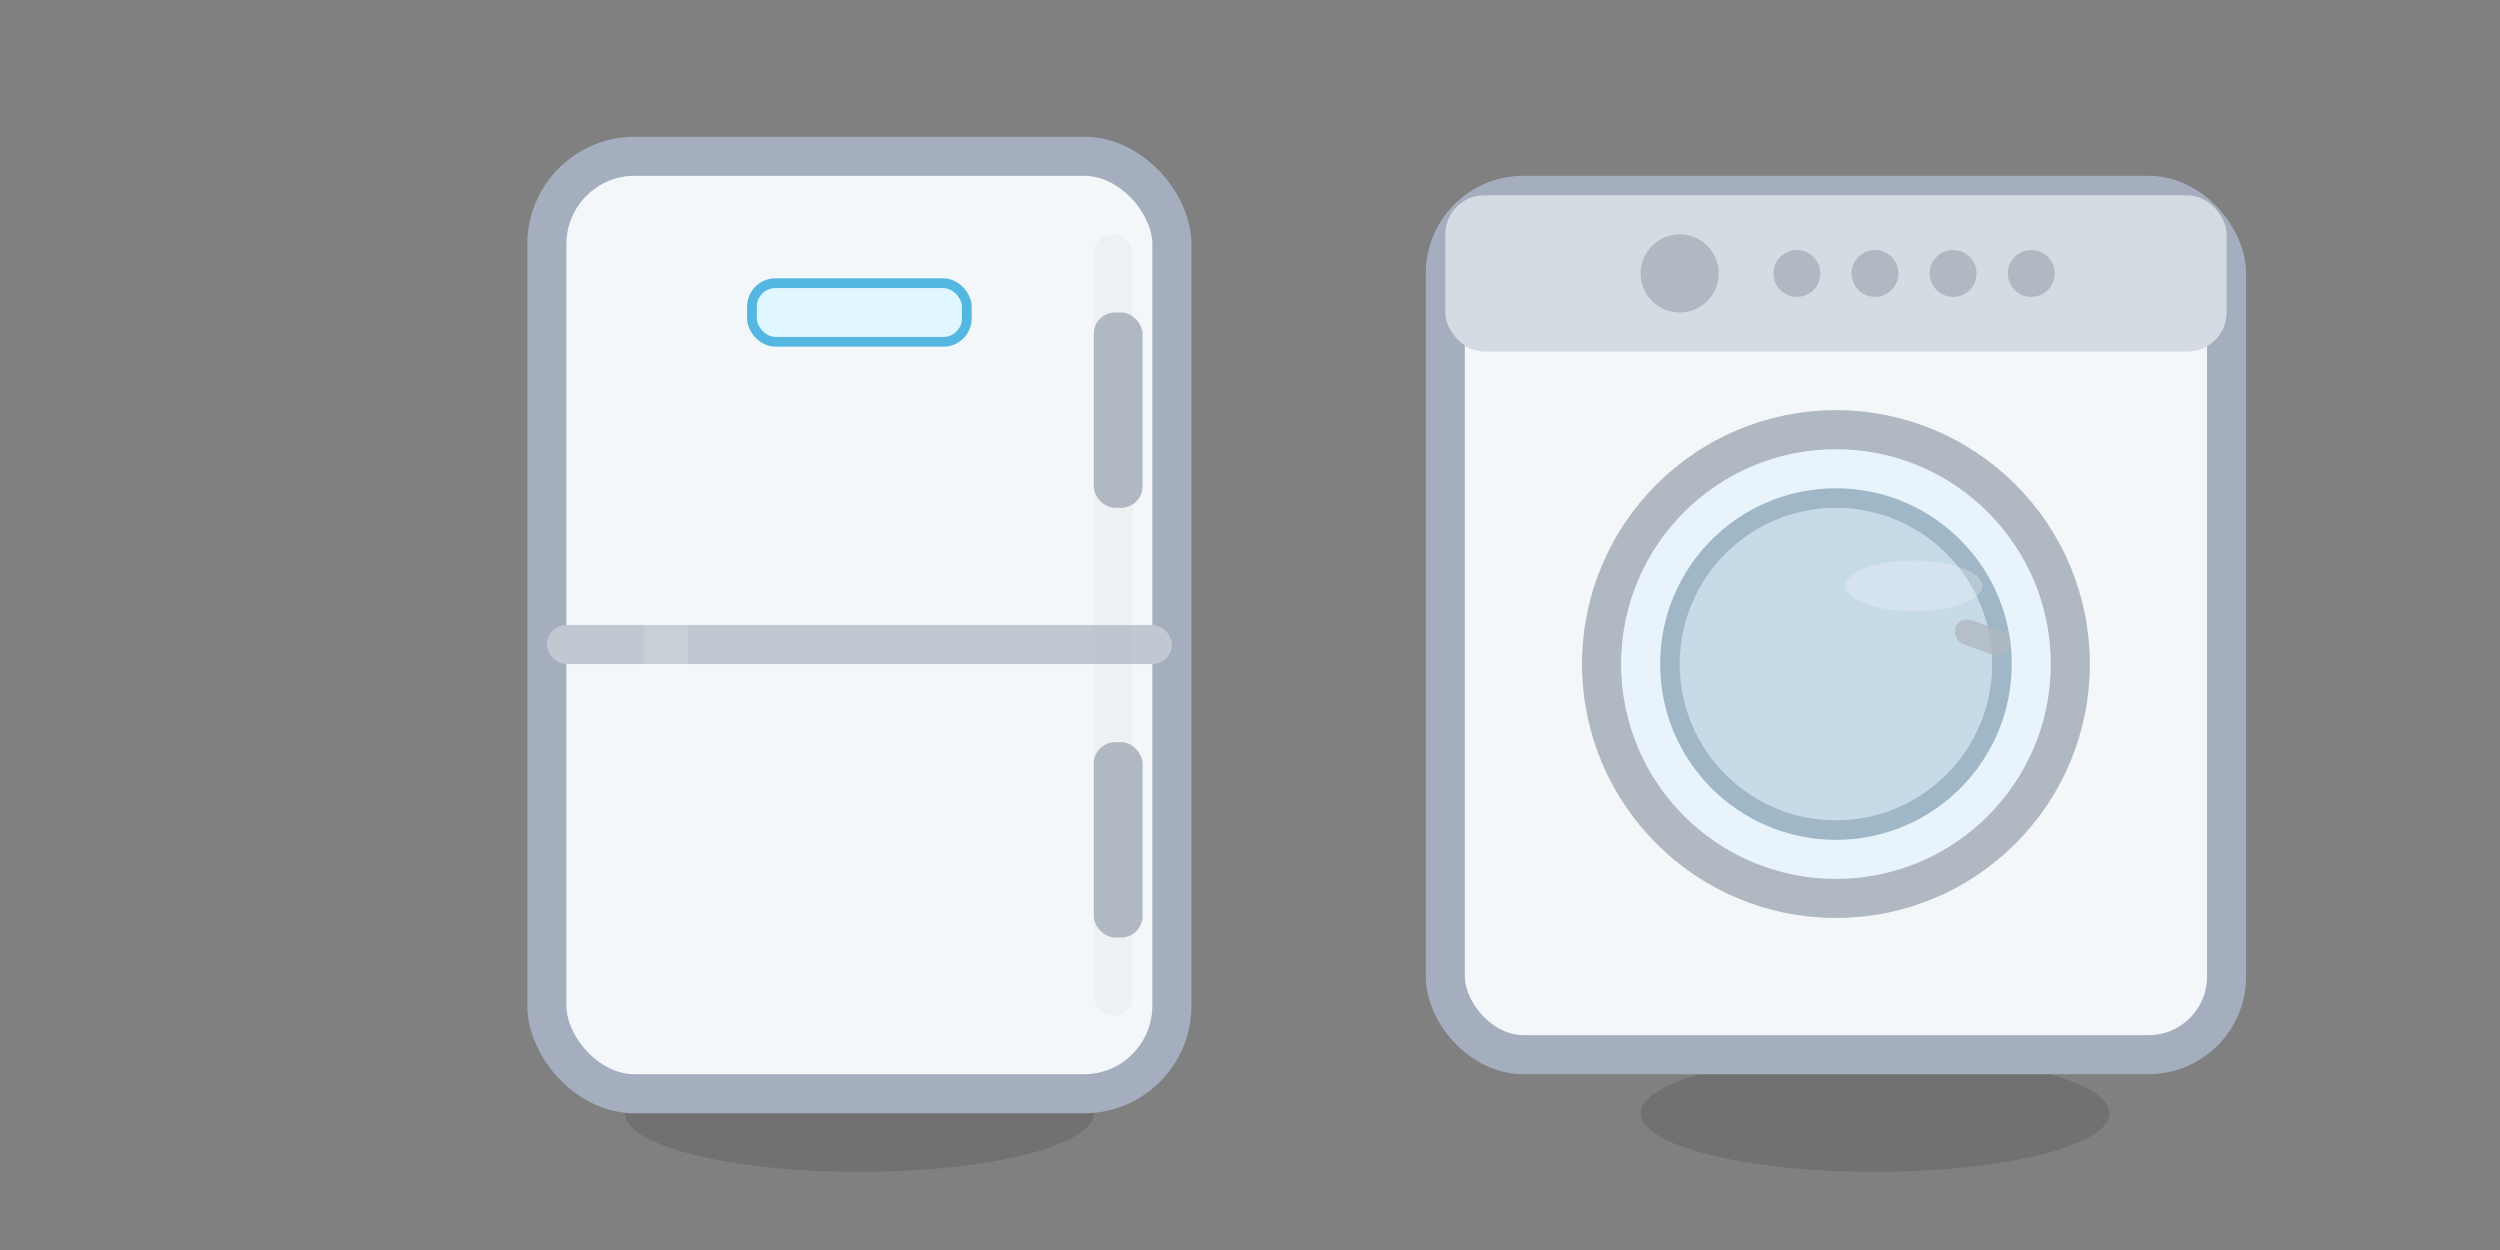
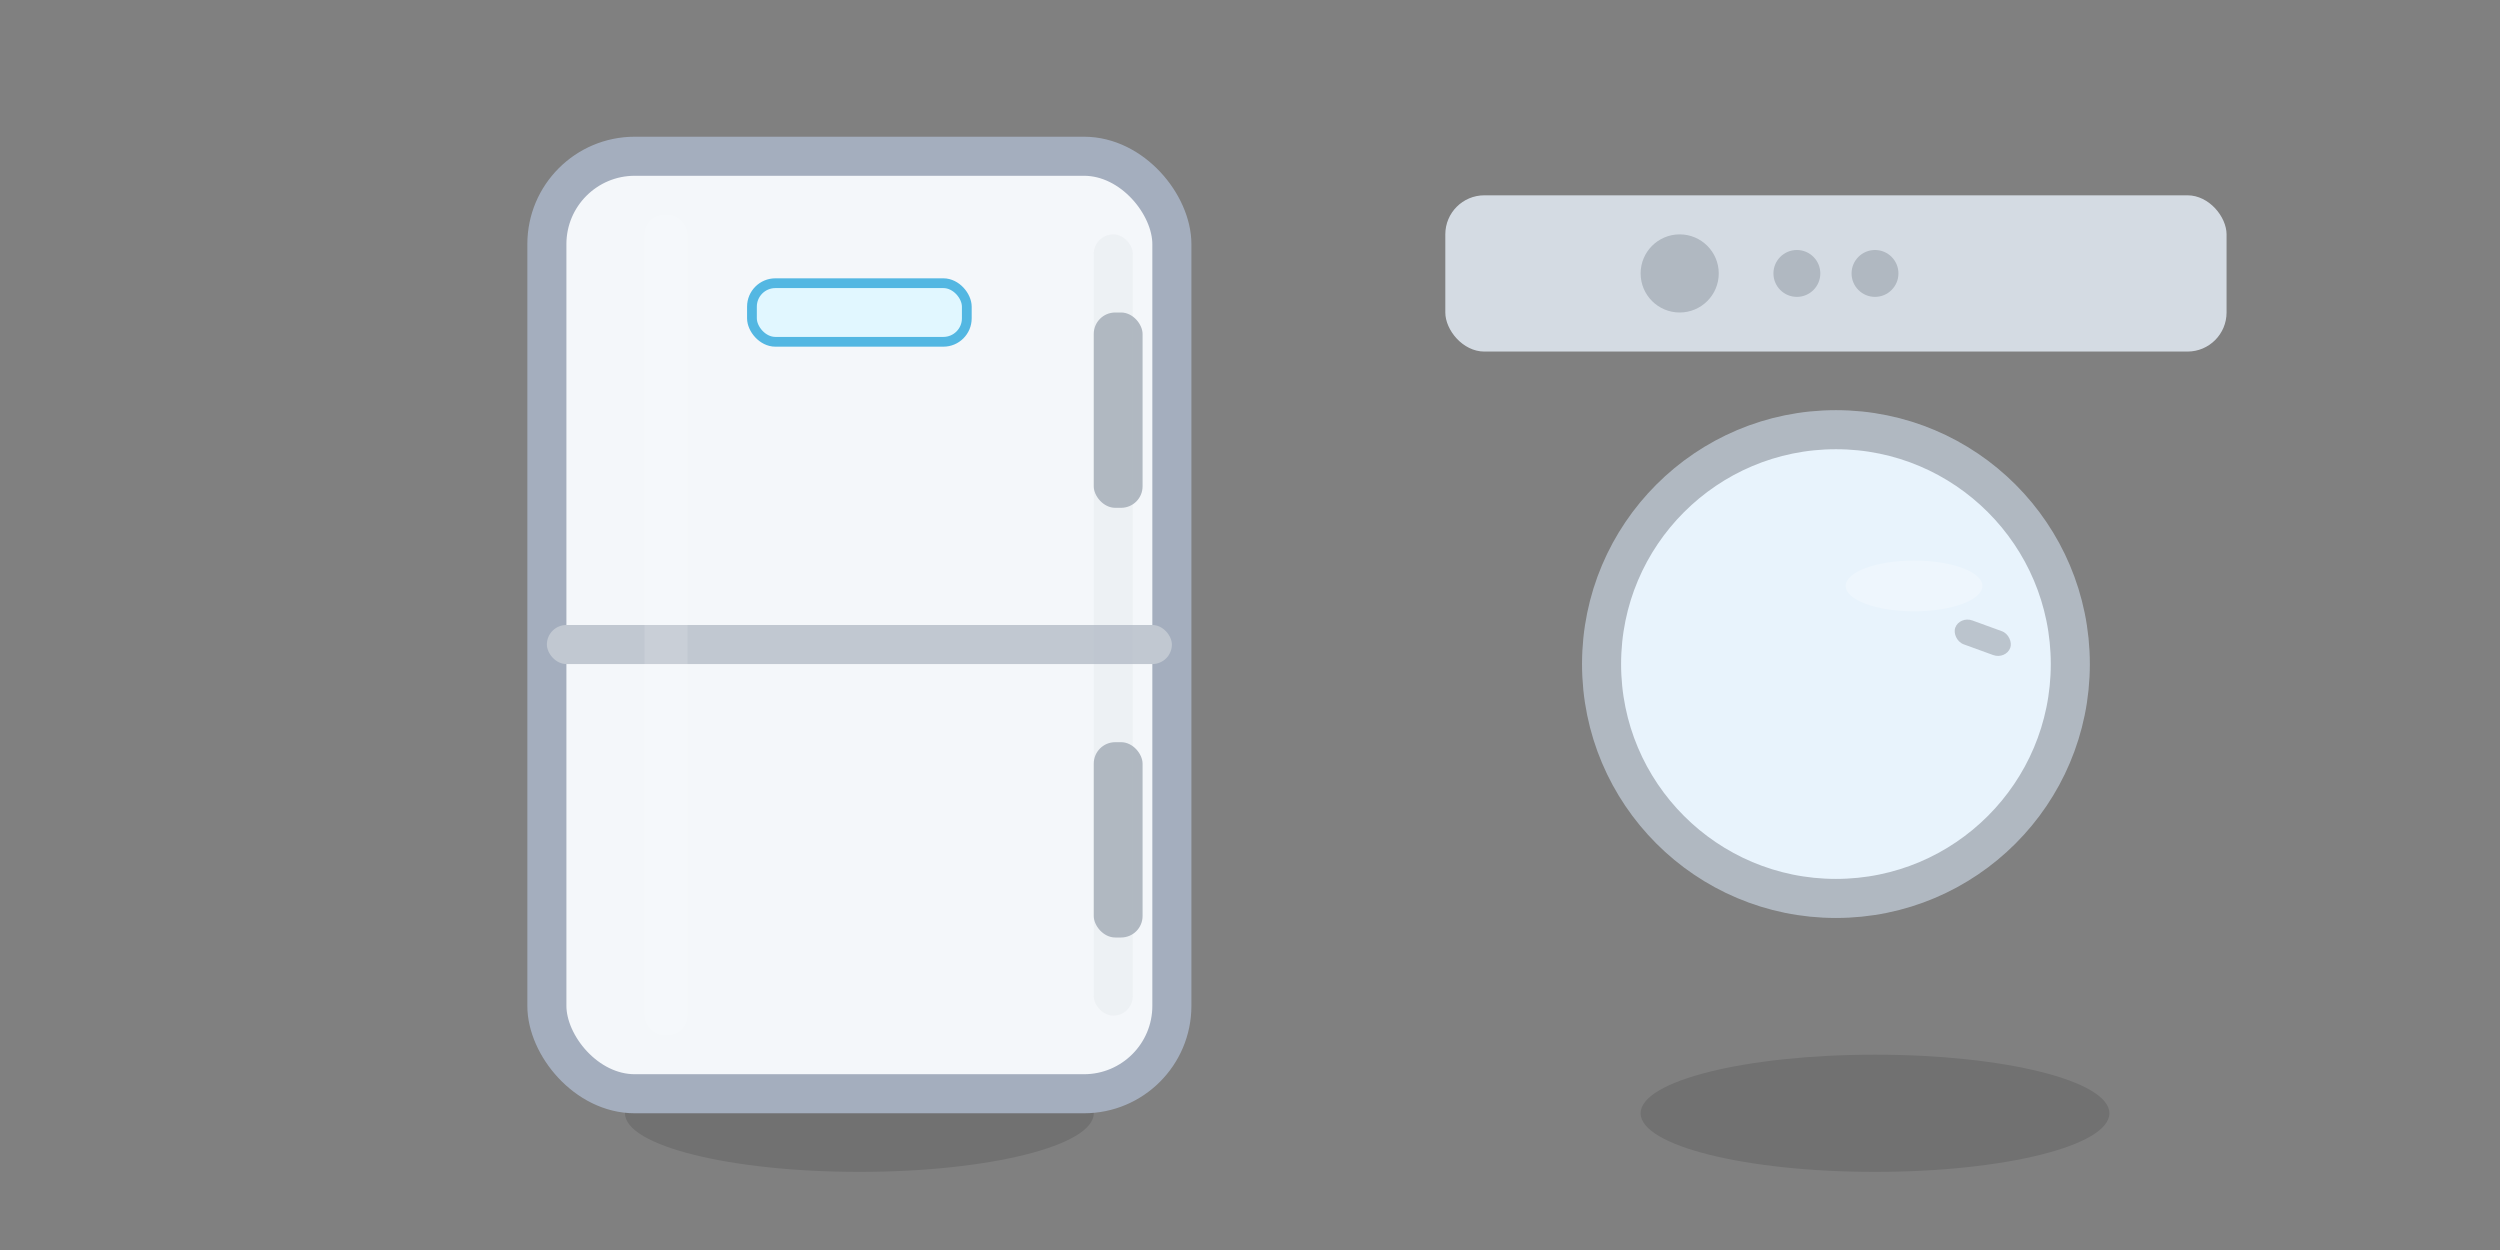
<svg xmlns="http://www.w3.org/2000/svg" width="128" height="64" viewBox="0 0 128 64">
  <rect x="0" y="0" width="128" height="64" fill="#808080" stroke="none" />
  <ellipse cx="44" cy="57" rx="12" ry="3" fill="#000" opacity="0.12" />
  <ellipse cx="96" cy="57" rx="12" ry="3" fill="#000" opacity="0.12" />
  <rect x="28" y="8" width="32" height="48" rx="4.5" fill="#f4f7fa" stroke="#a4aebe" stroke-width="2" />
  <rect x="28" y="32" width="32" height="2" rx="1" fill="#c1c8d1" />
  <rect x="56" y="16" width="2.5" height="10" rx="1.1" fill="#b0b8c1" />
  <rect x="56" y="38" width="2.5" height="10" rx="1.1" fill="#b0b8c1" />
  <rect x="38.5" y="14.5" width="11" height="3" rx="1.2" fill="#e1f7ff" stroke="#53b7e2" stroke-width="0.5" />
  <rect x="33" y="11" width="2.2" height="42" rx="1" fill="#fff" opacity="0.13" />
  <rect x="56" y="12" width="2" height="40" rx="1" fill="#b0b8c1" opacity="0.10" />
-   <rect x="74" y="10" width="40" height="44" rx="4" fill="#f4f7fa" stroke="#a4aebe" stroke-width="2" />
  <rect x="74" y="10" width="40" height="8" rx="2" fill="#d4dbe3" />
  <circle cx="86" cy="14" r="2" fill="#b0b8c1" />
  <circle cx="92" cy="14" r="1.2" fill="#b0b8c1" />
  <circle cx="96" cy="14" r="1.2" fill="#b0b8c1" />
-   <circle cx="100" cy="14" r="1.2" fill="#b0b8c1" />
-   <circle cx="104" cy="14" r="1.2" fill="#b0b8c1" />
  <circle cx="94" cy="34" r="12" fill="#e8f3fc" stroke="#b0b8c1" stroke-width="2" />
-   <circle cx="94" cy="34" r="8.5" fill="#c6dae7" stroke="#9fb7c7" stroke-width="1" />
  <ellipse cx="98" cy="30" rx="3.5" ry="1.3" fill="#fff" opacity="0.25" />
  <rect x="100" y="32" width="3" height="1.3" rx="0.7" fill="#b0b8c1" opacity="0.8" transform="rotate(20 101.5 32.7)" />
</svg>